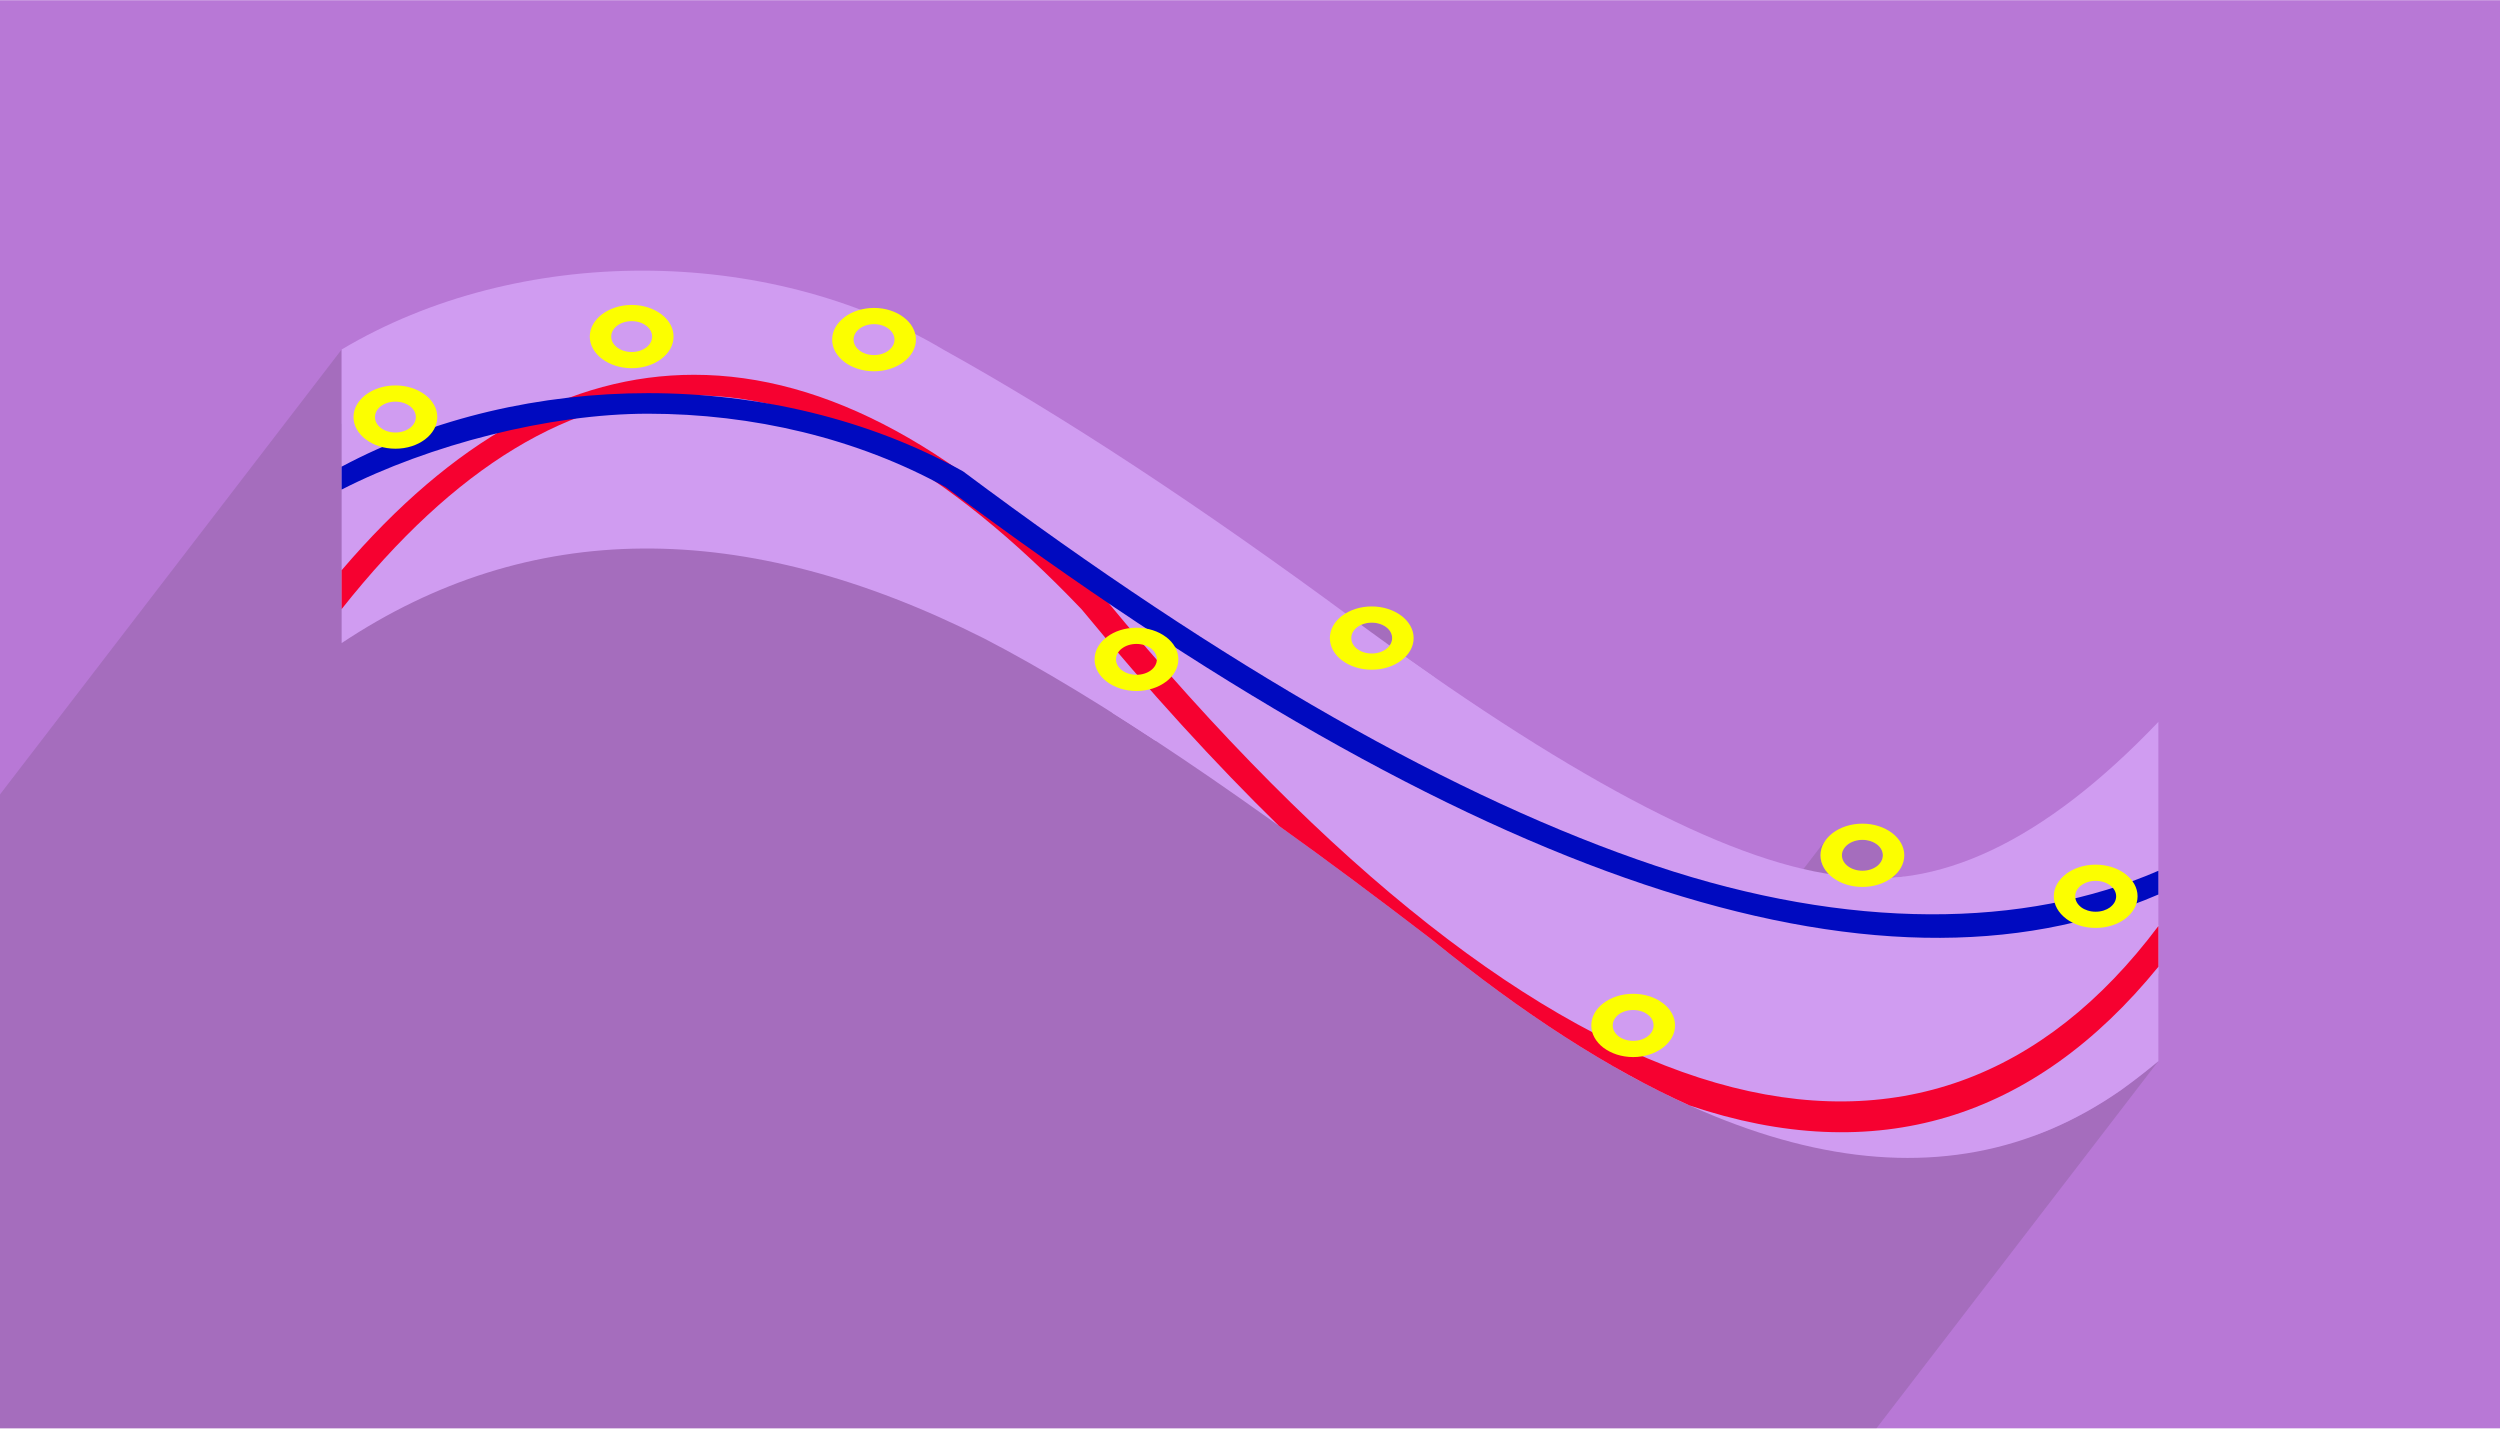
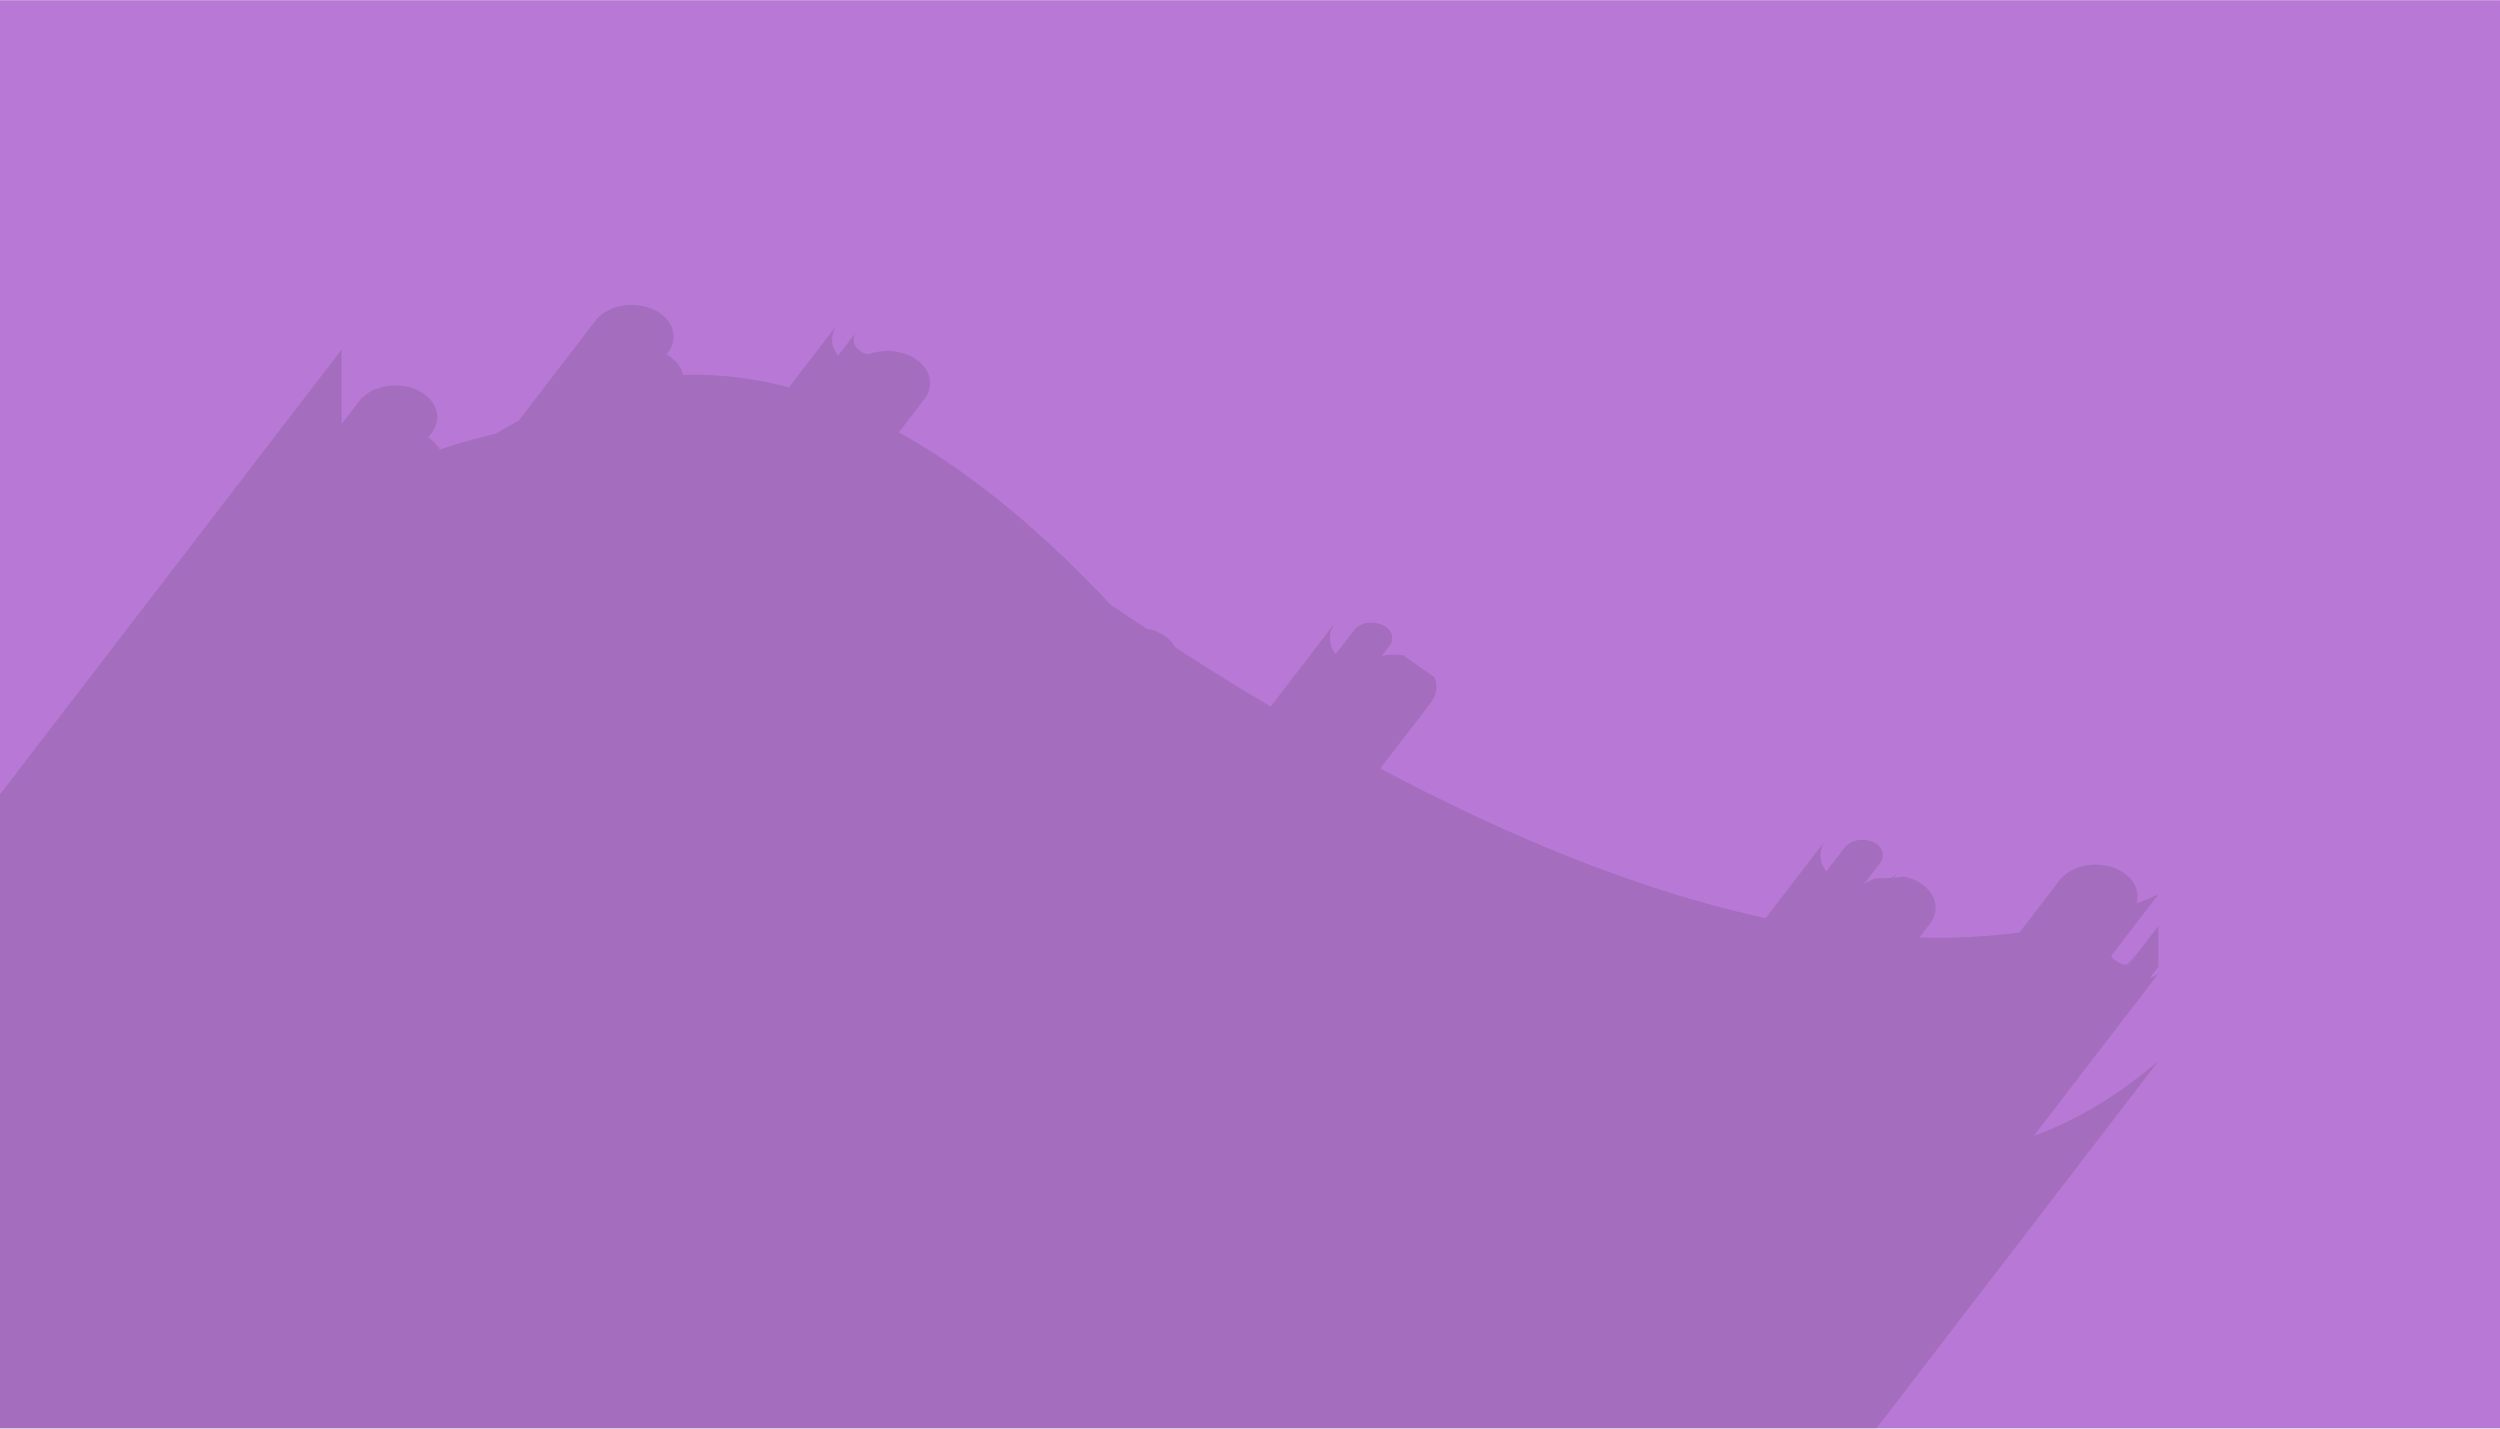
<svg xmlns="http://www.w3.org/2000/svg" xml:space="preserve" width="350" height="200" version="1" shape-rendering="geometricPrecision" text-rendering="geometricPrecision" image-rendering="optimizeQuality" fill-rule="evenodd" clip-rule="evenodd" viewBox="0 0 35000 19994">
  <path fill="#B878D6" d="M0 0h35000v19994H0z" />
  <path fill="#373435" fill-opacity=".149" d="M0 12603v7391h26270l3947-5141-62 51-63 51-63 51-65 50-64 50-66 49-66 49-66 49-240 159-244 145-247 130-252 116-245 96 1743-2270-41 25-43 22-38 16 122-160v-570l-420 547h-2l-8-1 124-161-143 159h-2l-28-6-27-7-26-9-24-11-22-13-20-14h-1l-19-16-16-17-15-18-10-16 659-859-186 78-120 46 3-10 9-44 3-45-3-45-9-44-14-42-20-41-25-38-29-37-34-34-38-31v-1l-42-29-45-25-49-22-51-19-54-15-56-11-58-6-60-3-59 3-58 6-56 11-54 15-51 19-49 22-45 25-42 29v1l-38 31-34 34-29 37-551 717-29 4-212 25-213 19-216 14-219 9-221 4-223-2-69-2 156-203 25-39 20-41 14-43 10-45 3-46-3-46-10-44-14-43-20-42-25-39-30-37-35-35-38-32-1-1-28-20-31-19-32-17-33-16-35-14-36-12-38-11-38-8-49 5-50 5-42 4 78-102-29 36-34 34-38 32-3 2-30 2-49 3-49 2-49 1-49 1-25 8-24 10-23 11-23 11-22 12-21 13-21 13-9 7 235-306 12-18 9-20 7-21 4-22 2-22-2-22-4-22-7-20-9-20-12-19-15-18-16-17-18-15h-1l-20-14-22-12-24-11-25-9-26-7-27-6-29-3-29-1-30 1-28 3-28 6-26 7-25 9-24 11-22 12-20 14-19 15-16 17-14 18-253 328-11-14-25-39-20-41-14-42-9-44-3-45 3-45 9-44 14-42 20-41 25-39-838 1092-152-34-251-59-253-65-256-71-259-75-261-81-263-86-266-91-269-97-272-102-274-108-276-112-279-118-282-124-284-128-287-134-289-140-292-144-294-150-297-156-40-21 714-929 25-40 20-41 15-43 9-45 3-46-1-17-1-17-2-17-3-17-4-17-4-16-6-17-6-16-54-37-54-37-54-38-54-38-54-38-55-39-55-39-24-17 41-54-29 36-15 15-28-19-16-2-17-3-16-2-17-2-17-1-17-1h-35l-61 2-59 7-50 10 113-148 12-18 10-20 7-21 4-22 1-22-1-22-4-22-7-20-10-20-12-19-14-18-17-17-18-15-21-14-22-12-23-11-25-9-26-7-28-6-28-3-30-1-29 1-29 3-27 6-27 7-25 9-23 11-22 12-20 14h-1l-18 15-17 17-14 18-252 328-11-14-25-39-20-41-14-42-9-44-3-45 3-45 9-44 14-42 20-41 25-39-900 1172-260-157-315-192-317-198-320-203-124-80-2-5-25-39-29-36-34-34-38-32h-1l-41-29-46-26-48-22-51-18-54-15-34-7-120-79-328-219-74-51-63-75-8-7-185-193-185-186-185-180-185-173-184-168-183-162-183-155-183-150-183-143-182-137-181-132-181-125-181-118-181-113-180-107-132-74 366-476 25-39 20-41 15-43 9-45 3-46-3-46-9-44-15-44-20-41-25-39-30-37-34-35-39-32-1-1-42-29-46-26-18-8 13-17-13 17-31-14-52-19-55-15-57-11-59-7-40-2 43-56-14 18-16 16-19 15v1l-9 6-6-1-61 3-59 7-57 11-55 15-36 13-5-1-26-7-25-9-24-11-22-12-20-14-1-1-18-15-16-16-15-18-12-19-9-20-7-21-5-21-1-22 1-23 5-21 7-21 9-20 12-19-252 329-11-15-25-39-20-40-14-42-9-44-3-45 3-46 9-44 14-42 20-41 25-38-676 880-108-28-175-40-175-33-175-28-175-21-174-15-173-9-173-3-156 2-4-19-14-43-21-41-25-40-30-37-34-34-38-32-1-1-43-29-21-12 29-38 25-39 20-41 14-42 9-44 3-45-3-45-9-44-14-42-20-41-25-39-29-36-34-34-38-32-42-29-45-25-48-23-52-18-53-15-56-11-59-7-59-2-60 2-58 7-56 11-54 15-51 18-48 23-46 25-41 29h-1l-38 32-34 34-29 36-1065 1388-78 42-154 88-82 50-79 19-140 36-139 38-138 39-138 42-136 43-22 7-25-40-30-37-35-35-38-32h-1l-34-24 57-75 25-39 20-41 14-42 9-44 3-45-3-45-9-44-14-42-20-41-25-39-29-36-34-34-38-32-42-29-45-25-48-23-52-18-53-15-56-11-59-7-59-2-60 2-58 7-56 11-54 15-51 18-49 23-45 25-41 29h-1l-38 32-34 34-29 36-237 310V4890L0 11119v1484z" />
-   <path fill="#D09CF1" d="M13204 4890c1679 931 3589 2185 5728 3764 2968 2190 5221 3387 6760 3592 1415 251 2923-463 4525-2142v4749c-165 138-337 271-515 400-2536 1775-5753 1076-9653-2099-2591-1990-4682-3396-6272-4219-3374-1700-6372-1678-8994 65V4890c2469-1472 5952-1472 8421 0z" />
-   <path fill="#D09CF1" d="M5607 6014c164 0 313 50 421 132h1c108 82 175 195 175 318 0 124-67 237-175 319h-1c-108 82-257 132-421 132s-313-50-421-132h-1c-108-82-175-195-175-319 0-123 67-236 175-318h1c108-82 257-132 421-132zm14041 3159c147 105 292 206 435 305 17 43 27 88 27 134 0 124-67 237-175 319h-1c-108 82-257 132-421 132s-313-50-421-132h-1c-108-82-175-195-175-319s67-236 175-318h1c108-82 257-132 421-132 47 0 92 4 135 11zm6611 3122c130-1 261-9 393-25 104 20 197 62 271 117l1 1c108 82 175 194 175 318s-67 237-175 318l-1 1c-108 81-257 132-421 132s-313-51-421-132l-1-1c-108-81-175-194-175-318s67-236 175-318l1-1c51-38 111-70 178-92zm3958 656v678c-105 70-242 112-393 112-164 0-313-50-421-132h-1c-107-82-174-195-174-319s67-236 174-318h1c108-82 257-132 421-132 151 0 288 42 393 111zm-6582 2514c-94-43-189-87-284-133 35-11 66-27 92-47 52-40 85-95 85-156s-33-116-85-155v-1c-53-39-126-64-206-64-81 0-154 25-206 64l-1 1c-51 38-83 91-84 150-90-48-180-97-271-148 30-62 78-119 140-165 109-82 258-132 422-132s313 50 421 132h1c108 82 174 194 174 318s-66 237-174 319h-1c-8 6-15 11-23 17zm-7460-5099c-207-136-408-266-604-390-4-20-6-40-6-61 0-124 67-236 175-318h1c108-82 257-133 421-133s313 51 421 133h1c108 82 175 194 175 318s-67 237-175 318l-1 1c-105 79-249 129-408 132zm13855 2768c-52-39-125-64-206-64-80 0-153 25-205 64l-1 1c-52 39-85 94-85 155s33 116 85 156h1c52 40 125 64 205 64 81 0 154-24 206-64h1c52-40 85-95 85-156s-33-116-85-155l-1-1zm-3322-584c-52-39-125-64-206-64s-154 25-206 64l-1 1c-52 39-84 94-84 155s32 116 84 156h1c52 40 125 64 206 64s154-24 206-64c53-40 85-95 85-156s-32-116-85-155v-1zm-6989-3094c-52-39-125-64-206-64s-154 25-206 64v1c-53 39-85 94-85 155s32 116 85 156c52 40 125 64 206 64s154-24 206-64h1c52-40 84-95 84-156s-32-116-84-155l-1-1zm-3351 303c-52-39-125-64-206-64s-154 25-206 64l-1 1c-52 39-84 94-84 155s32 116 84 156h1c52 40 125 64 206 64s154-24 206-64c53-40 85-95 85-156s-32-116-85-155v-1zm-3944-4849c164 0 313 51 421 132l1 1c108 81 175 194 175 318s-67 237-175 318l-1 1c-108 81-257 132-421 132s-313-51-421-132l-1-1c-108-81-175-194-175-318s67-237 175-318l1-1c108-81 257-132 421-132zm206 295c-52-39-125-64-206-64s-154 25-206 64c-53 40-85 95-85 156s32 116 85 156c52 40 125 64 206 64s154-24 206-64h1c52-40 84-95 84-156s-32-116-84-156h-1zm-3657-338c164 0 313 51 421 132l1 1c108 81 174 194 174 318s-66 236-174 318h-1c-108 82-257 132-421 132s-314-50-422-132-175-194-175-318 67-237 175-318v-1c108-81 258-132 422-132zm206 295c-53-40-125-64-206-64s-154 24-206 64h-1c-52 40-85 95-85 156s33 116 85 155l1 1c52 39 125 64 206 64s153-25 206-64v-1c52-39 85-94 85-155s-33-116-85-156zM5813 6308c-52-39-125-63-206-63s-154 24-206 63v1c-53 39-85 94-85 155 0 62 32 116 85 156 52 40 125 64 206 64s154-24 206-64h1c52-40 84-94 84-156 0-61-32-116-84-155l-1-1z" />
-   <path fill="#F60130" fill-rule="nonzero" d="M4783 7980c1558-1824 3203-2736 4934-2736 1845 0 3758 1041 5740 3123l8 7c6353 7696 11549 8860 14752 4588v570c-1742 2141-3957 2823-6564 1941-1128-509-2330-1282-3604-2319-757-581-1471-1113-2143-1594-894-874-1816-1884-2764-3033-1903-1996-3712-2995-5425-2995-1709 0-3354 997-4934 2992v-544z" />
-   <path fill="#000AC0" fill-rule="nonzero" d="M4783 6530c1285-686 2787-1029 4289-1029 1546 0 3092 363 4402 1090l21 14c3668 2741 6896 4579 9684 5513 2710 907 5171 881 7038 70v332c-1972 853-4370 807-7192-139-2827-947-6090-2802-9787-5564-1240-685-2703-1028-4166-1028-1382 0-3061 435-4289 1062v-321z" />
-   <path fill="#FCFE00" fill-rule="nonzero" d="M5536 5393c161 0 307 50 414 130 107 81 172 191 172 313s-65 232-172 313-253 130-414 130c-162 0-308-49-414-130h-1c-106-81-172-191-172-313s66-232 172-313h1c106-80 252-130 414-130zm23803 6709c162 0 308 50 415 130v1c106 80 172 190 172 312s-66 233-172 313v1c-107 80-253 129-415 129-161 0-307-49-414-129v-1c-106-80-172-191-172-313s66-232 172-312v-1c107-80 253-130 414-130zm203 290c-52-39-123-63-203-63-79 0-151 24-202 63h-1c-51 39-83 93-83 153s32 114 83 153l1 1c51 38 123 62 202 62 80 0 151-24 203-62v-1c52-39 84-93 84-153s-32-114-84-153zm-6678 1518c161 0 308 49 414 130h1c106 80 172 191 172 313s-66 232-172 313h-1c-106 80-253 130-414 130s-308-50-414-130h-1c-106-81-171-191-171-313s65-233 171-313h1c106-81 253-130 414-130zm203 289c-52-38-123-62-203-62-79 0-151 24-202 62l-1 1c-51 39-83 93-83 153s32 114 83 153h1c51 39 123 63 202 63 80 0 151-24 203-63s83-93 83-153-31-114-83-153v-1zm3007-2671c161 0 307 50 414 130 106 81 172 191 172 313s-66 233-172 313c-107 81-253 130-414 130-162 0-308-49-415-130-106-80-172-191-172-313s66-232 172-313c107-80 253-130 415-130zm202 290c-51-39-123-63-202-63-80 0-151 24-203 63s-84 93-84 153 32 114 84 153 123 63 203 63c79 0 151-24 202-63h1c51-39 83-93 83-153s-32-114-83-153h-1zm-7072-3331c161 0 308 50 414 130h1c106 81 172 191 172 313s-66 233-172 313h-1c-106 81-253 130-414 130s-308-49-414-130h-1c-106-80-171-191-171-313s65-232 171-313h1c106-80 253-130 414-130zm203 290c-52-39-123-63-203-63-79 0-151 24-202 63h-1c-51 39-83 93-83 153s32 114 83 153h1c51 39 123 63 202 63 80 0 151-24 203-63s83-93 83-153-31-114-83-153zm-3497 8c162 0 308 49 414 130h1c106 80 172 191 172 313s-66 232-172 313h-1c-106 80-252 130-414 130-161 0-308-50-414-130-107-81-172-191-172-313s65-233 172-313c106-81 253-130 414-130zm203 290c-52-39-123-63-203-63-79 0-151 24-202 63h-1c-51 39-83 93-83 153s32 114 83 153h1c51 39 123 63 202 63 80 0 151-24 203-63s83-93 83-153-31-114-83-153zm-3877-4767c162 0 308 50 414 130l1 1c106 80 172 191 172 313 0 121-66 232-172 312l-1 1c-106 80-252 130-414 130-161 0-308-50-414-130v-1c-107-80-172-191-172-312 0-122 65-233 172-313v-1c106-80 253-130 414-130zm203 290c-52-39-123-63-203-63-79 0-151 24-202 63l-1 1c-51 38-83 93-83 153 0 59 32 114 83 152l1 1c51 39 123 63 202 63 80 0 151-24 203-63v-1c52-38 84-93 84-152 0-60-32-115-84-153v-1zm-3595-332c161 0 308 50 414 130 107 81 172 191 172 313s-65 232-172 313c-106 80-253 130-414 130s-308-50-414-130h-1c-106-81-172-191-172-313s66-232 172-313h1c106-80 253-130 414-130zm202 290c-51-39-123-63-202-63-80 0-151 24-203 63s-84 93-84 153 32 114 84 153 123 63 203 63c79 0 151-24 202-63h1c51-39 83-93 83-153s-32-114-83-153h-1zM5738 5683c-51-39-123-63-202-63-80 0-151 24-203 63s-83 93-83 153 31 114 83 153 123 63 203 63c79 0 151-24 202-63h1c51-39 83-93 83-153s-32-114-83-153h-1z" />
</svg>